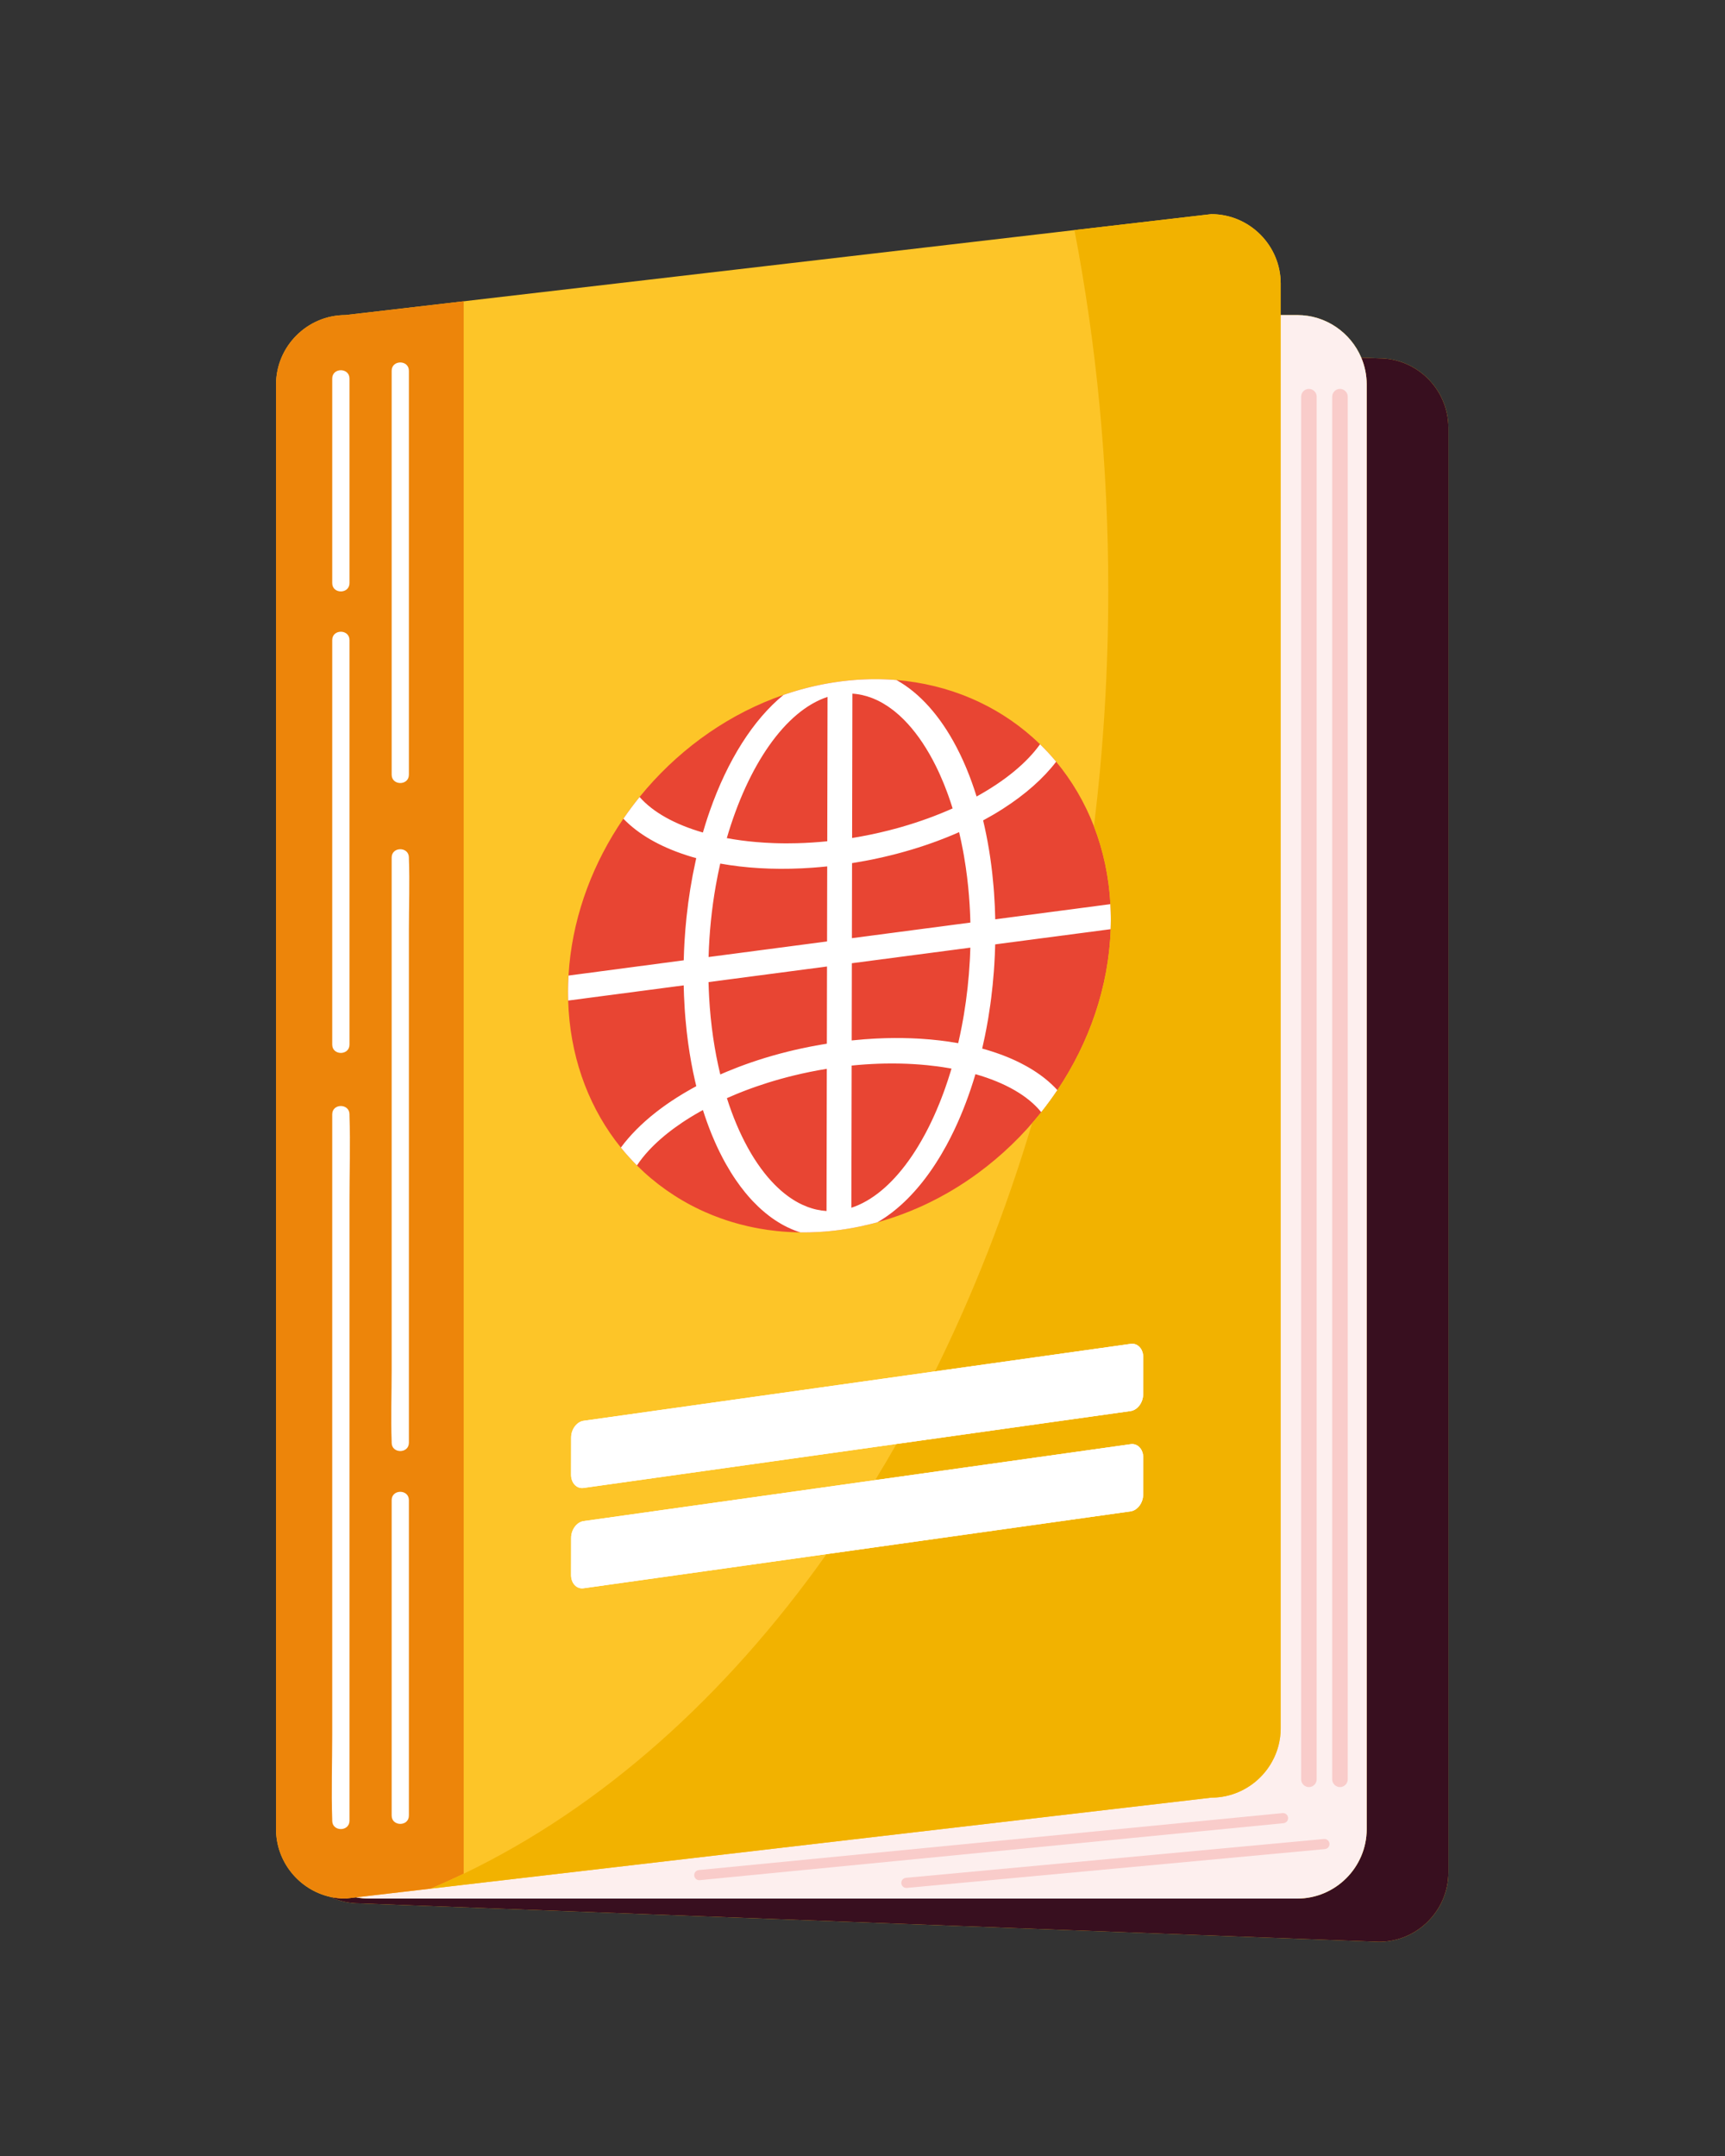
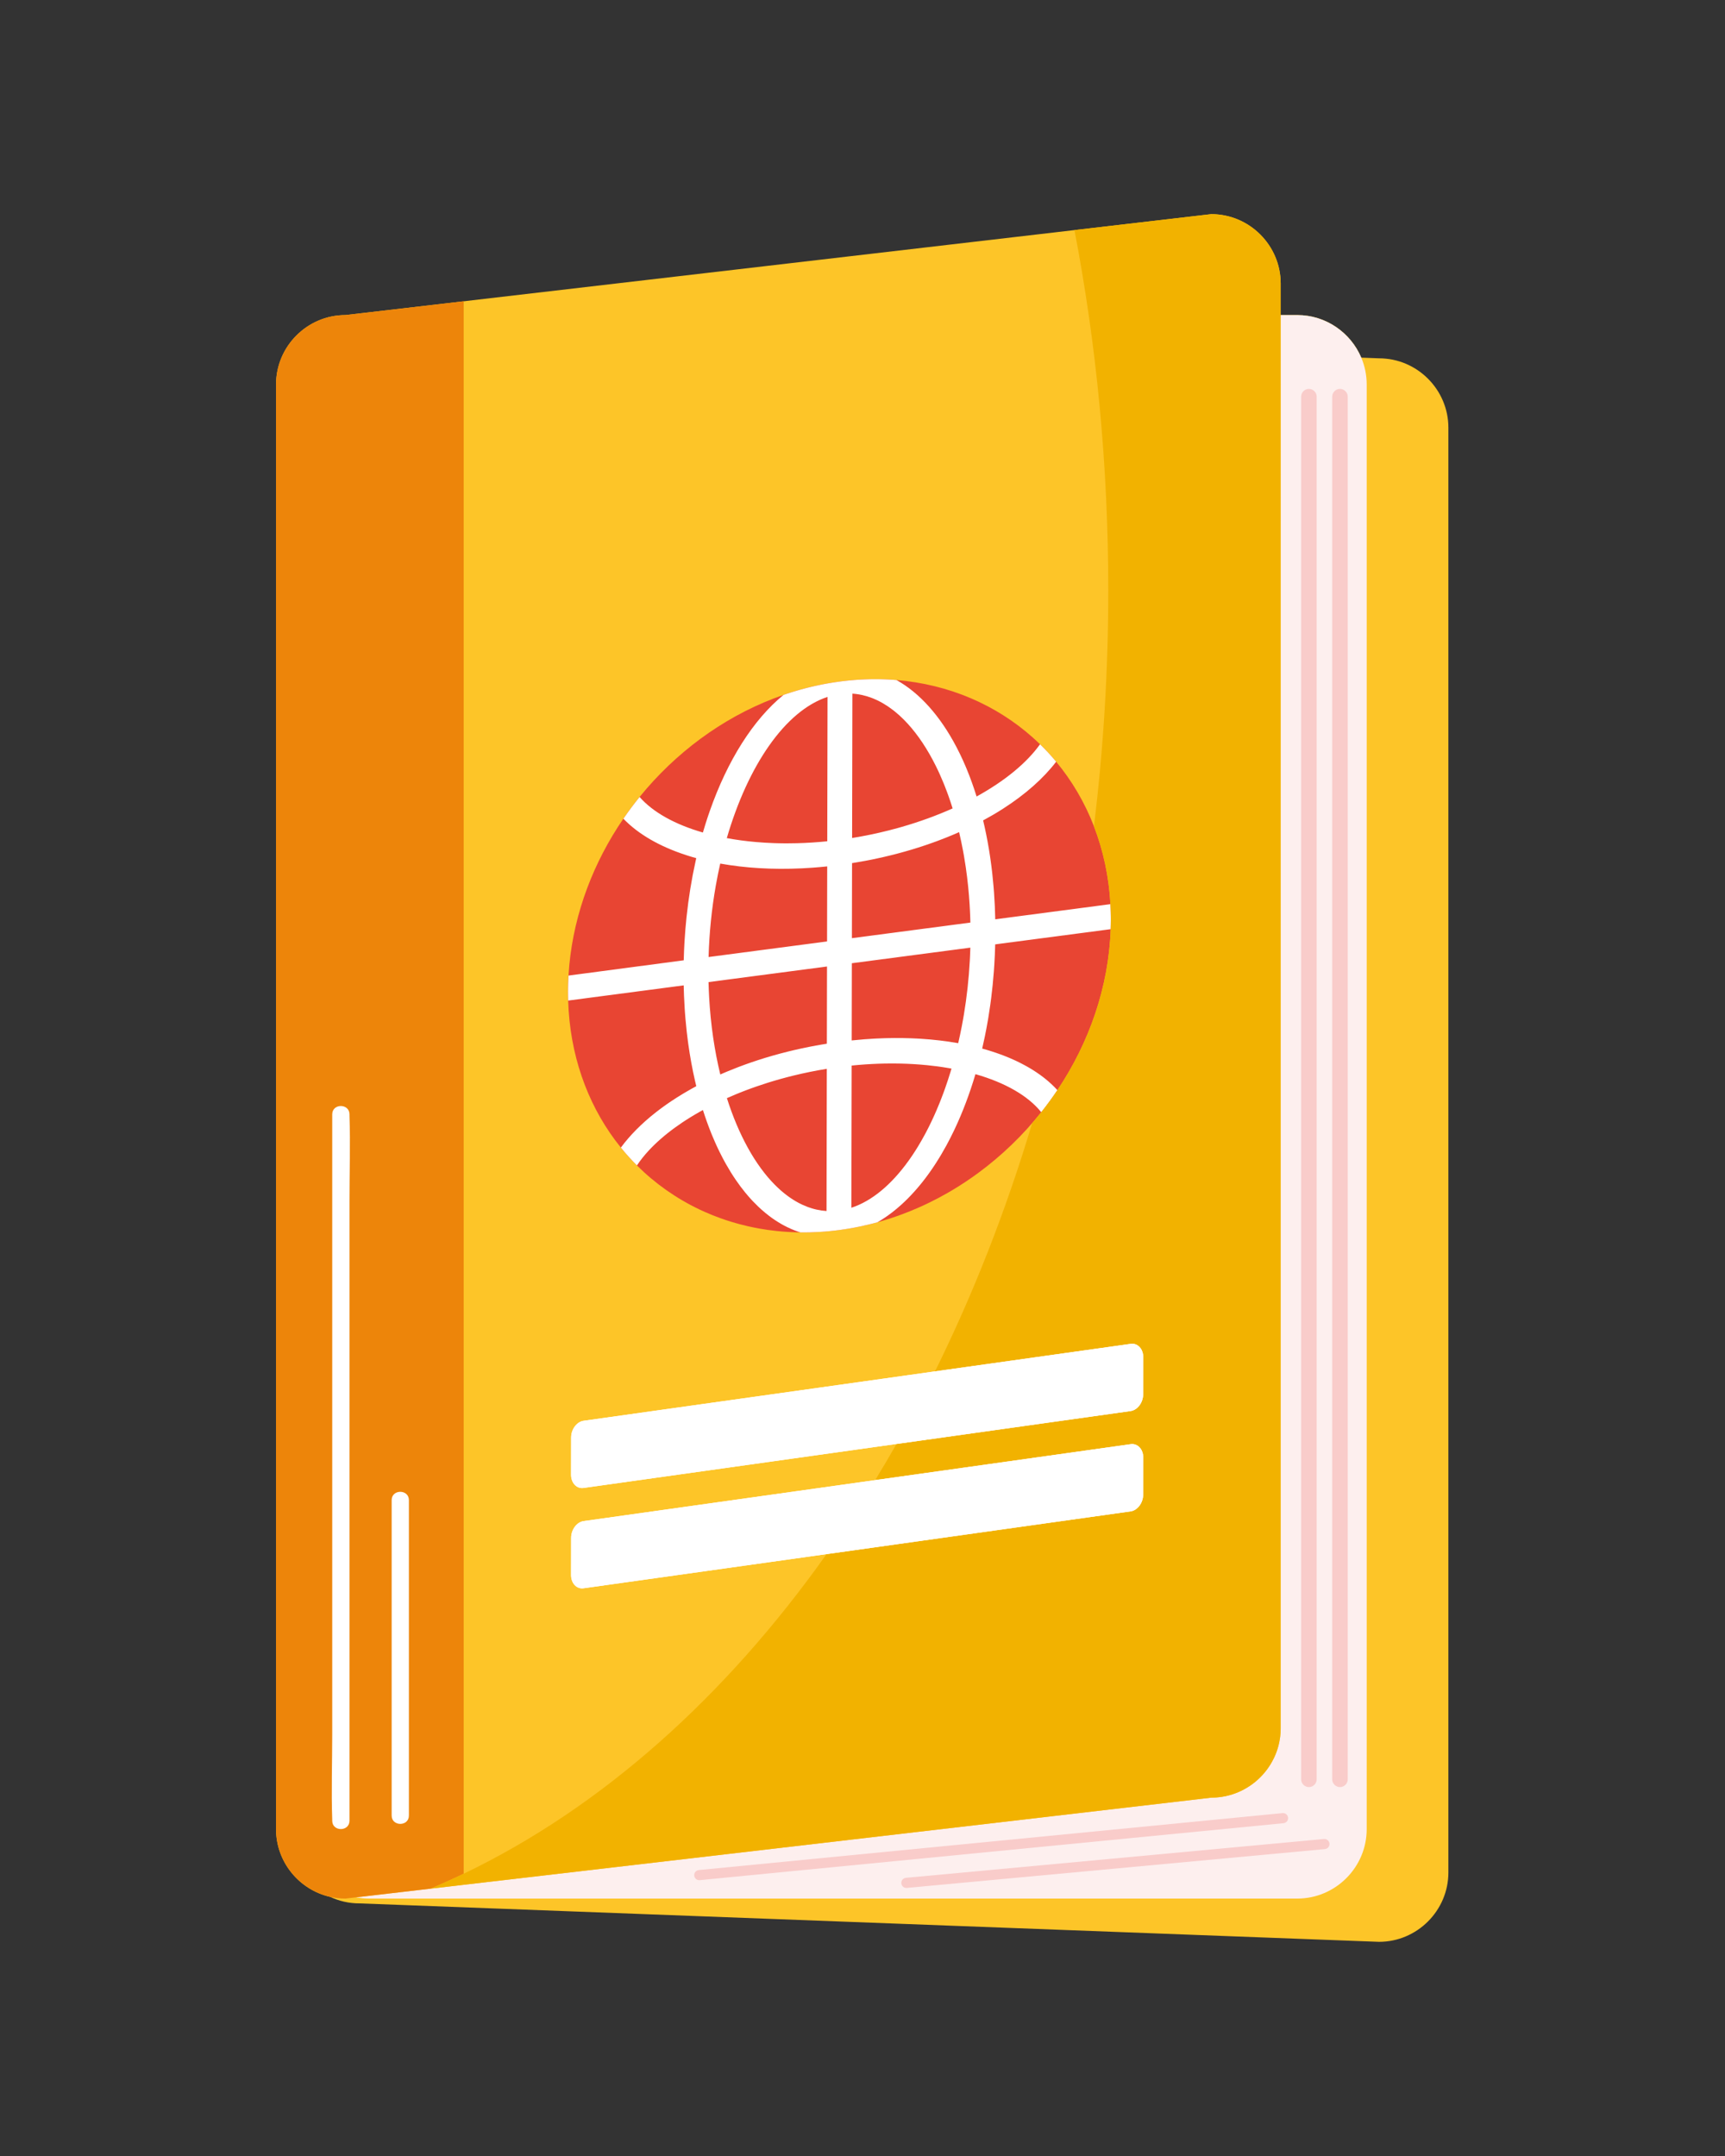
<svg xmlns="http://www.w3.org/2000/svg" id="Capa_2" x="0px" y="0px" viewBox="0 0 1898 2372" style="enable-background:new 0 0 1898 2372;" xml:space="preserve">
  <rect x="0" y="0" width="1898" height="2372" fill="#333333" stroke="none" />
  <path style="fill:#FDC528;" d="M1517.272,394.17l-19.475-0.735c-11.604-27.454-38.846-46.846-70.4-46.846h-18.264v-34.648  c0-42.005-34.368-76.374-76.374-76.374L380.094,346.589c-42.006,0-76.373,34.368-76.373,76.374v1589.222  c0,36.197,25.519,66.721,59.455,74.472c9.812,4.609,20.746,7.189,32.254,7.189l1121.843,42.294  c42.007,0,76.373-34.369,76.373-76.374V470.544C1593.646,428.538,1559.279,394.17,1517.272,394.17z" />
-   <path style="fill:#380F1F;" d="M1517.272,394.171l-19.474-0.734c3.844,9.095,5.973,19.074,5.973,29.527v1589.223  c0,42.005-34.368,76.374-76.374,76.374H406.004c-4.885,0-9.666-0.465-14.302-1.353l-11.608,1.353c-5.808,0-11.47-0.658-16.916-1.902  c9.811,4.609,20.746,7.189,32.253,7.189l1121.843,42.294c42.005,0,76.373-34.368,76.373-76.374V470.544  C1593.646,428.539,1559.278,394.171,1517.272,394.171z" />
  <path style="fill:#FDEFEE;" d="M1332.76,1977.538l-941.058,109.669c4.636,0.887,9.417,1.353,14.302,1.353h1021.393  c42.007,0,76.374-34.369,76.374-76.374V422.963c0-10.452-2.129-20.432-5.973-29.527c-11.605-27.454-38.848-46.847-70.402-46.847  h-18.264v1554.574C1409.133,1943.17,1374.766,1977.538,1332.76,1977.538z" />
  <path style="fill:#E84533;" d="M625.042,1096.105c0.024,1.512,0.058,3.02,0.105,4.575l0.013-0.001l-0.013,0.032  c1.801,59.109,20.577,111.66,51.614,153.485c2.06,2.775,4.173,5.502,6.359,8.205l0.002,0.003c1.371,1.695,2.764,3.37,4.281,5.148  c1.406,1.645,2.83,3.27,4.341,4.947c1.458,1.618,2.937,3.216,4.47,4.829c1.51,1.589,3.04,3.156,4.591,4.703l0,0  c19.962,19.914,43.237,36.332,69.187,48.639c1.818,0.861,3.648,1.701,5.553,2.548c5.589,2.483,11.29,4.773,17.177,6.893  c1.891,0.68,3.795,1.339,5.977,2.067c1.903,0.632,3.816,1.243,5.917,1.887c5.89,1.801,11.879,3.402,18.227,4.859  c1.957,0.447,3.925,0.872,6.306,1.359c1.979,0.402,3.967,0.783,6.21,1.185c6.177,1.102,12.443,1.995,19.14,2.713  c2.043,0.217,4.094,0.409,6.566,0.614c2.077,0.17,4.161,0.318,6.454,0.453c4.34,0.253,8.711,0.408,13.114,0.461  c1.717,0.021,3.438,0.026,5.312,0.014c1.608-0.01,3.22-0.035,5.344-0.084c3.309-0.081,6.634-0.221,10.829-0.469  c1.442-0.089,2.887-0.188,5.031-0.35c1.618-0.127,3.24-0.268,5.823-0.518c1.309-0.128,2.619-0.266,5.25-0.56  c1.604-0.186,3.209-0.379,4.82-0.591c1.61-0.212,3.217-0.441,6.137-0.876c1.316-0.2,2.629-0.408,4.888-0.78  c1.629-0.274,3.253-0.56,5.547-0.986c1.458-0.273,2.916-0.555,5.196-1.016c3.34-0.682,6.664-1.417,10.523-2.338  c1.599-0.384,3.194-0.779,4.973-1.234c1.722-0.443,3.44-0.9,5.154-1.372c4.422-1.216,8.813-2.527,13.298-3.969  c2.104-0.678,4.2-1.378,6.697-2.238c2.072-0.717,4.138-1.455,6.466-2.314c6.384-2.361,12.69-4.917,19.068-7.732  c2.03-0.897,4.05-1.815,6.357-2.89c2.014-0.94,4.018-1.9,6.157-2.951c6.139-3.019,12.185-6.222,18.195-9.638  c1.958-1.113,3.906-2.247,6.015-3.501c9.829-5.853,19.373-12.19,28.623-18.994c25.904-19.056,49.276-41.623,69.34-66.817  c6.255-7.855,12.183-15.956,17.771-24.295l-0.061-0.067l0.062,0.067c35.001-52.225,56.473-113.437,58.647-177.063l-0.001-0.001  h0.001c0.052-1.558,0.093-3.115,0.124-4.673l0.011-0.515c0.028-1.604,0.047-3.208,0.05-4.818c0.003-1.417-0.006-2.83-0.022-4.238  l-0.015-0.865c-0.018-1.169-0.038-2.337-0.069-3.5l-0.02-0.627c-0.035-1.274-0.078-2.546-0.13-3.814l-0.012-0.293  c-0.058-1.396-0.125-2.791-0.203-4.181c-3.386-61.141-25.083-114.951-59.701-156.646l-0.073-0.038l0.05,0.01  c-1.379-1.659-2.778-3.299-4.279-5.013c-1.412-1.611-2.845-3.203-4.392-4.878c-1.451-1.57-2.922-3.121-4.508-4.75  c-1.499-1.538-3.018-3.057-4.573-4.572l-0.644,0.928l0.612-0.959c-2.547-2.479-5.146-4.902-7.892-7.354  c-40.154-35.813-91.946-58.479-150.042-63.273l0.003,0.005l-0.012-0.006c-1.243-0.102-2.489-0.196-3.781-0.285  c-1.214-0.084-2.429-0.158-3.867-0.238c-1.168-0.064-2.338-0.121-3.84-0.184c-1.134-0.047-2.27-0.086-3.858-0.132  c-1.11-0.031-2.221-0.053-3.829-0.08c-1.092-0.015-2.187-0.023-3.872-0.029c-1.057,0-2.117,0.006-3.875,0.024  c-1.027,0.013-2.055,0.034-3.889,0.075c-0.972,0.026-1.947,0.059-3.92,0.129c-0.931,0.037-1.866,0.081-3.885,0.18  c-0.905,0.047-1.813,0.103-3.912,0.232c-0.861,0.057-1.723,0.122-3.915,0.284c-0.833,0.066-1.668,0.141-3.918,0.336  c-0.866,0.079-1.734,0.168-3.896,0.385c-0.909,0.095-1.821,0.2-3.94,0.441c-1.306,0.155-2.614,0.318-3.936,0.492  c-1.306,0.172-2.608,0.353-5.142,0.726c-0.903,0.134-1.807,0.268-4.028,0.626c-0.86,0.14-1.719,0.278-4.016,0.678  c-0.826,0.145-1.653,0.289-3.836,0.698c-0.852,0.161-1.704,0.321-3.788,0.737c-0.894,0.18-1.786,0.36-3.81,0.791  c-0.918,0.197-1.836,0.394-3.797,0.837c-0.96,0.218-1.919,0.438-3.728,0.87c-1.014,0.243-2.027,0.489-3.781,0.931  c-1.045,0.264-2.088,0.531-3.777,0.978c-1.076,0.286-2.15,0.577-3.776,1.029c-1.094,0.305-2.187,0.616-3.78,1.079  c-1.121,0.327-2.241,0.66-3.741,1.117c-1.151,0.351-2.299,0.708-3.744,1.168c-1.193,0.38-2.383,0.766-3.688,1.199  c-1.224,0.406-2.446,0.819-3.714,1.257l-0.027,0.01c-58.113,20.072-110.033,56.388-150.429,102.885  c-2.666,3.071-5.282,6.186-7.871,9.375l0.083,0.094l-0.109-0.061c-1.541,1.9-3.063,3.814-4.665,5.87  c-1.489,1.911-2.955,3.837-4.55,5.972c-1.442,1.933-2.865,3.881-4.404,6.031c-1.406,1.967-2.793,3.948-4.215,6.024l-0.064,0.093  c-32.581,47.609-53.869,102.889-59.399,160.761c-0.365,3.828-0.661,7.666-0.892,11.586l-0.007,0.118  c-0.077,1.328-0.145,2.657-0.206,3.985l-0.024,0.532c-0.053,1.215-0.098,2.432-0.137,3.649l-0.026,0.772  c-0.035,1.151-0.06,2.304-0.082,3.457l-0.018,0.892c-0.023,1.414-0.037,2.829-0.04,4.246c-0.003,1.596,0.008,3.184,0.032,4.768  L625.042,1096.105z" />
  <path style="fill:#FFFFFF;" d="M1222.258,1007.904l-0.015-0.865c-0.017-1.169-0.039-2.337-0.069-3.5l-0.018-0.627  c-0.036-1.274-0.079-2.546-0.131-3.814l-0.012-0.293c-0.058-1.397-0.125-2.791-0.202-4.181h-0.001v0.001l-126.749,16.675  c-0.205-9.807-0.651-19.453-1.326-28.919c-0.17-2.367-0.352-4.722-0.549-7.066c-0.395-4.688-0.847-9.33-1.355-13.924  c-0.254-2.297-0.521-4.582-0.802-6.854c-0.141-1.137-0.286-2.27-0.433-3.4c-0.294-2.261-0.603-4.509-0.926-6.744  c-0.161-1.117-0.325-2.232-0.494-3.343c-0.336-2.223-0.685-4.432-1.048-6.629c-1.812-10.982-3.957-21.636-6.414-31.927l0.001-0.001  c3.525-1.898,6.98-3.835,10.362-5.809l1.272-0.745c1.122-0.662,2.234-1.326,3.34-1.995l1.181-0.718  c0.617-0.377,1.231-0.756,1.844-1.135c0.686-0.425,1.369-0.851,2.049-1.28c0.784-0.495,1.563-0.992,2.339-1.49  c24.03-15.46,43.766-32.854,57.985-51.371c-1.379-1.66-2.778-3.299-4.279-5.013c-1.413-1.611-2.845-3.204-4.391-4.878  c-1.452-1.57-2.923-3.121-4.509-4.749c-1.499-1.538-3.017-3.057-4.573-4.572c-14.771,20.727-39.1,40.551-69.812,57.47v-0.001  c-3.278-10.558-6.912-20.648-10.874-30.226c-0.469-1.132-0.944-2.255-1.421-3.372c-1.726-4.04-3.51-7.989-5.353-11.837  c-0.288-0.601-0.577-1.2-0.868-1.796c-1.163-2.386-2.349-4.734-3.556-7.043c-17.807-34.048-40.363-59.558-66.09-73.854  c-1.243-0.103-2.489-0.196-3.782-0.285c-1.212-0.084-2.428-0.158-3.865-0.238c-1.167-0.064-2.338-0.121-3.84-0.184  c-1.134-0.047-2.27-0.086-3.858-0.133c-1.11-0.031-2.221-0.053-3.829-0.079c-1.092-0.015-2.187-0.024-3.871-0.029  c-1.058-0.001-2.117,0.006-3.874,0.024c-1.027,0.013-2.056,0.033-3.889,0.075c-0.972,0.025-1.948,0.059-3.922,0.129  c-0.93,0.037-1.864,0.081-3.884,0.18c-0.905,0.047-1.813,0.103-3.912,0.232c-0.861,0.057-1.723,0.122-3.915,0.284  c-0.833,0.066-1.669,0.14-3.918,0.336c-0.867,0.08-1.735,0.168-3.897,0.385c-0.909,0.095-1.82,0.2-3.94,0.441  c-1.306,0.155-2.613,0.318-3.936,0.492c-1.306,0.172-2.608,0.353-5.142,0.726c-0.903,0.134-1.807,0.268-4.028,0.626  c-0.86,0.14-1.718,0.278-4.016,0.678c-0.826,0.145-1.653,0.289-3.836,0.698c-0.852,0.161-1.705,0.321-3.788,0.737  c-0.894,0.18-1.786,0.36-3.81,0.791c-0.919,0.196-1.836,0.394-3.797,0.837c-0.959,0.218-1.919,0.438-3.728,0.87  c-1.014,0.243-2.027,0.489-3.782,0.93c-1.044,0.264-2.086,0.532-3.776,0.979c-1.075,0.286-2.15,0.577-3.776,1.028  c-1.094,0.305-2.187,0.616-3.78,1.08c-1.121,0.327-2.241,0.66-3.741,1.117c-1.15,0.352-2.299,0.709-3.744,1.169  c-1.193,0.38-2.383,0.766-3.688,1.199c-1.224,0.407-2.446,0.819-3.714,1.257c-33.445,27.328-61.638,72.12-81.103,127.634  c-0.628,1.791-1.246,3.593-1.856,5.406c-0.336,1-0.67,2.004-1.001,3.011c-0.661,2.014-1.311,4.04-1.95,6.08  c-0.958,3.059-1.891,6.148-2.797,9.264l0,0c-30.659-8.845-54.924-22.275-69.646-39.093c-1.542,1.899-3.063,3.814-4.665,5.87  c-1.488,1.911-2.955,3.837-4.55,5.971c-1.441,1.933-2.865,3.882-4.403,6.031c-1.406,1.966-2.794,3.948-4.216,6.024  c16.35,17.024,40.033,30.651,69.193,40.099c1.023,0.331,2.053,0.658,3.09,0.979c1.037,0.321,2.08,0.637,3.13,0.948  c1.575,0.466,3.164,0.921,4.769,1.364c-0.25,1.094-0.497,2.192-0.741,3.292c-4.386,19.799-7.758,40.493-10,61.852  c-0.871,8.307-1.572,16.714-2.096,25.207c-0.075,1.214-0.146,2.429-0.214,3.646c-0.135,2.434-0.256,4.875-0.361,7.322  c-0.159,3.671-0.284,7.357-0.376,11.057l0,0l-0.368,0.049l-126.387,16.744c-0.077,1.328-0.145,2.657-0.206,3.985l-0.024,0.531  c-0.053,1.216-0.098,2.432-0.137,3.65l-0.026,0.771c-0.035,1.152-0.06,2.305-0.081,3.458l-0.018,0.892  c-0.022,1.414-0.037,2.829-0.04,4.246c-0.003,1.596,0.009,3.184,0.032,4.767l0.01,0.62c0.024,1.512,0.057,3.02,0.105,4.575  l127.088-16.719l0,0c0.079,3.757,0.193,7.491,0.341,11.199c0.199,4.945,0.459,9.845,0.779,14.699  c0.08,1.213,0.163,2.424,0.251,3.632c0.175,2.415,0.366,4.818,0.57,7.21c0.41,4.782,0.879,9.518,1.406,14.201  c0.396,3.514,0.823,6.998,1.284,10.454c0.152,1.152,0.31,2.3,0.47,3.446c0.963,6.871,2.052,13.625,3.265,20.252  c0.607,3.313,1.243,6.596,1.911,9.845c0.668,3.25,1.365,6.468,2.091,9.651c0.485,2.123,0.983,4.23,1.493,6.323  c-1.678,0.9-3.341,1.809-4.989,2.727c-2.541,1.416-5.042,2.853-7.506,4.308c-0.516,0.305-1.03,0.61-1.542,0.917  c-4.759,2.847-9.367,5.767-13.819,8.756c-0.534,0.359-1.067,0.719-1.597,1.079c-0.936,0.638-1.866,1.278-2.788,1.922l-1.19,0.835  c-0.892,0.63-1.779,1.262-2.657,1.897c-1.287,0.93-2.559,1.865-3.816,2.806c-1.095,0.82-2.178,1.646-3.25,2.474  c-0.536,0.415-1.068,0.831-1.599,1.247c-15.369,12.082-28.266,25.044-38.219,38.565c1.37,1.695,2.763,3.37,4.28,5.148  c1.406,1.645,2.83,3.27,4.341,4.947c1.459,1.618,2.936,3.216,4.47,4.829c1.51,1.589,3.041,3.156,4.592,4.703v0  c3.648-5.501,7.974-10.945,12.922-16.297l0.935-1.002l1.422-1.49l1.468-1.503c0.494-0.498,0.996-0.995,1.499-1.492l1.487-1.448  l1.067-1.017c0.694-0.656,1.398-1.31,2.11-1.963c0.902-0.826,1.82-1.649,2.75-2.469c1.276-1.123,2.576-2.242,3.905-3.353  l1.368-1.133c0.706-0.581,1.418-1.16,2.138-1.738c1.189-0.952,2.396-1.899,3.622-2.841c0.819-0.628,1.644-1.254,2.479-1.878  c0.834-0.624,1.677-1.245,2.528-1.864c2.553-1.857,5.179-3.692,7.877-5.504l1.355-0.904c0.907-0.601,1.822-1.199,2.744-1.796  c3.229-2.086,6.552-4.139,9.964-6.155c1.95-1.152,3.929-2.293,5.936-3.42c1.003-0.563,2.014-1.125,3.032-1.682v0.001  c2.798,8.833,5.844,17.333,9.126,25.473c0.41,1.017,0.824,2.029,1.242,3.035c1.043,2.516,2.11,4.996,3.199,7.44  c0.435,0.977,0.875,1.949,1.317,2.915c0.443,0.966,0.889,1.926,1.338,2.88c0.674,1.431,1.357,2.849,2.046,4.254  c1.151,2.341,2.322,4.645,3.515,6.91c0.477,0.906,0.958,1.807,1.441,2.701l0.728,1.336c0.487,0.888,0.978,1.769,1.471,2.645  c3.457,6.127,7.074,11.95,10.845,17.449c3.23,4.714,6.573,9.191,10.02,13.42c1.15,1.409,2.31,2.792,3.482,4.146  c0.586,0.677,1.175,1.348,1.767,2.01l0.89,0.99c0.594,0.656,1.191,1.305,1.792,1.947l0.901,0.957c1.81,1.904,3.643,3.743,5.5,5.518  c1.239,1.182,2.487,2.336,3.747,3.46c2.834,2.528,5.72,4.907,8.658,7.132l0.981,0.736c0.655,0.486,1.313,0.965,1.973,1.437  l0.992,0.702c0.662,0.464,1.328,0.919,1.995,1.368c1.001,0.672,2.007,1.326,3.018,1.964c1.349,0.849,2.708,1.667,4.075,2.453  l1.027,0.584c0.685,0.385,1.374,0.762,2.064,1.131c5.177,2.768,10.48,5.084,15.897,6.926c0.722,0.246,1.446,0.483,2.173,0.712  c1.717,0.021,3.438,0.026,5.312,0.015c1.608-0.01,3.221-0.036,5.344-0.084c3.308-0.081,6.634-0.221,10.829-0.47  c1.442-0.088,2.888-0.188,5.031-0.35c1.618-0.127,3.24-0.268,5.822-0.517c1.309-0.128,2.619-0.266,5.25-0.56  c1.604-0.185,3.209-0.379,4.82-0.591c1.61-0.213,3.217-0.441,6.137-0.876c1.316-0.2,2.63-0.408,4.888-0.779  c1.629-0.274,3.253-0.56,5.547-0.987c1.458-0.273,2.916-0.556,5.196-1.016c3.34-0.683,6.664-1.417,10.523-2.338  c1.599-0.384,3.194-0.779,4.973-1.234c1.722-0.443,3.44-0.9,5.154-1.372c2.546-1.47,5.069-3.038,7.565-4.699  c2.497-1.663,4.969-3.419,7.414-5.269c0.699-0.528,1.396-1.065,2.09-1.608c1.388-1.087,2.768-2.204,4.139-3.349  c1.714-1.433,3.414-2.912,5.099-4.436c2.36-2.133,4.69-4.355,6.991-6.663c4.93-4.945,9.724-10.285,14.368-15.994  c0.619-0.761,1.236-1.528,1.85-2.303c0.614-0.774,1.225-1.555,1.833-2.342c0.609-0.787,1.215-1.581,1.817-2.381l0.902-1.205  c0.601-0.806,1.199-1.619,1.793-2.438c0.594-0.819,1.186-1.645,1.775-2.477c0.59-0.832,1.175-1.669,1.759-2.513l0.873-1.271  c0.58-0.851,1.157-1.707,1.733-2.569c0.862-1.294,1.719-2.602,2.567-3.922c1.414-2.202,2.812-4.441,4.188-6.717  c0.552-0.91,1.099-1.827,1.644-2.749c1.811-3.064,3.588-6.193,5.331-9.383l0.553-1.017c2.78-5.132,5.471-10.422,8.067-15.863  c0.244-0.51,0.487-1.023,0.729-1.536c8.717-18.486,16.352-38.672,22.728-60.213c32.51,9.283,57.891,23.697,72.406,41.872  c6.255-7.855,12.183-15.955,17.771-24.295c-4.095-4.508-8.694-8.788-13.762-12.827c-0.565-0.451-1.137-0.898-1.714-1.343  c-1.154-0.889-2.332-1.766-3.532-2.631c-2.4-1.729-4.892-3.409-7.472-5.039c-1.29-0.815-2.603-1.618-3.937-2.407  c-1.333-0.789-2.69-1.567-4.066-2.331c-2.066-1.146-4.18-2.263-6.34-3.351c-1.441-0.725-2.902-1.437-4.384-2.136l-1.258-0.587  l-1.298-0.596c-1.001-0.454-2.01-0.903-3.028-1.345l-1.251-0.538c-0.562-0.24-1.127-0.477-1.694-0.714  c-1.377-0.573-2.77-1.136-4.177-1.688c-0.615-0.241-1.232-0.48-1.852-0.717c-0.885-0.338-1.777-0.672-2.673-1.002  c-1.687-0.62-3.395-1.225-5.122-1.816c-1.229-0.42-2.468-0.834-3.719-1.239c-1.437-0.466-2.89-0.92-4.354-1.366  c-0.71-0.216-1.421-0.429-2.137-0.641c-1.644-0.485-3.304-0.957-4.98-1.415c1.039-4.456,2.026-8.959,2.959-13.507  c1.168-5.684,2.252-11.438,3.251-17.255c0.2-1.164,0.396-2.329,0.59-3.498c0.771-4.674,1.488-9.389,2.148-14.141  c0.331-2.377,0.647-4.762,0.948-7.156c0.604-4.79,1.15-9.616,1.638-14.476c0.488-4.86,0.917-9.754,1.287-14.679  c0.185-2.463,0.355-4.933,0.509-7.411c0.464-7.434,0.792-14.935,0.98-22.495v0l90.666-11.927l36.423-4.791  c0.053-1.559,0.093-3.116,0.124-4.674l0.011-0.515c0.029-1.604,0.047-3.208,0.051-4.817  C1222.283,1010.725,1222.274,1009.313,1222.258,1007.904z M909.418,1332.207c-3.602-0.229-7.169-0.738-10.696-1.514  c-0.705-0.155-1.409-0.321-2.111-0.498l-1.052-0.273c-0.701-0.188-1.399-0.385-2.097-0.594c-1.393-0.417-2.781-0.876-4.161-1.376  l-0.905-0.335c-1.807-0.681-3.602-1.433-5.383-2.254l-0.889-0.416c-0.677-0.322-1.352-0.654-2.025-0.996  c-0.673-0.342-1.344-0.693-2.013-1.055c-1.003-0.543-2.002-1.108-2.996-1.695c-0.663-0.391-1.323-0.793-1.981-1.203  c-0.987-0.616-1.97-1.254-2.947-1.914c-0.652-0.44-1.301-0.889-1.948-1.348c-0.648-0.458-1.292-0.927-1.935-1.405  c-0.964-0.717-1.923-1.455-2.876-2.213c-1.125-0.895-2.242-1.82-3.35-2.772l-1.256-1.092c-4.673-4.125-9.206-8.761-13.58-13.872  c-0.491-0.574-0.98-1.156-1.468-1.743c-1-1.203-1.992-2.429-2.975-3.681c-2.47-3.149-4.884-6.454-7.24-9.908  c-0.996-1.461-1.982-2.948-2.957-4.462c-0.338-0.526-0.675-1.054-1.011-1.586l-0.586-0.933l-0.787-1.27  c-0.324-0.526-0.646-1.056-0.967-1.589l-0.751-1.255l-0.629-1.065l-0.79-1.357c-0.525-0.909-1.046-1.824-1.564-2.749l-0.774-1.392  c-8.806-15.969-16.529-34.239-22.919-54.353l0-0.001h0l0,0c3.467-1.544,6.993-3.049,10.57-4.52c1.249-0.513,2.503-1.021,3.764-1.524  c1.103-0.441,2.212-0.878,3.326-1.311c0.795-0.31,1.592-0.616,2.391-0.922c1.062-0.407,2.128-0.809,3.2-1.209  c1.373-0.511,2.753-1.018,4.139-1.518c1.868-0.675,3.749-1.34,5.643-1.994c3.873-1.338,7.794-2.634,11.762-3.882  c1.323-0.416,2.651-0.827,3.983-1.233c1.146-0.348,2.294-0.693,3.446-1.033c2.305-0.681,4.624-1.347,6.956-1.996  c2.333-0.649,4.679-1.282,7.038-1.899c2.359-0.616,4.732-1.216,7.116-1.799c11.922-2.914,24.149-5.405,36.6-7.417L909.418,1332.207z   M909.952,1063.213l-0.084,42.464l-0.084,42.465c-2.005,0.318-4.003,0.646-5.994,0.986c-1.991,0.34-3.976,0.69-5.954,1.051  c-2.637,0.481-5.26,0.982-7.873,1.501c-2.612,0.519-5.21,1.056-7.795,1.612c-2.586,0.556-5.157,1.13-7.715,1.722  c-2.558,0.592-5.102,1.202-7.631,1.83c-11.382,2.824-22.472,6.003-33.222,9.505c-4.777,1.557-9.487,3.177-14.127,4.858  c-2.002,0.726-3.988,1.465-5.963,2.213c-0.632,0.239-1.262,0.48-1.891,0.721c-3.766,1.446-7.48,2.933-11.142,4.458  c-1.338,0.558-2.67,1.119-3.995,1.686c-1.325,0.567-2.643,1.14-3.952,1.718c0.272,1.122,0.549,2.239,0.829,3.352  c-0.281-1.113-0.557-2.23-0.829-3.351v0v-0.001c-6.34-26.104-10.574-54.62-12.263-84.744c-0.312-5.578-0.538-11.212-0.673-16.896v0  L909.952,1063.213L909.952,1063.213z M910.17,953.099l-0.163,82.545l0,0l-130.36,17.15c0.737-26.828,3.455-53.081,7.859-78.153  c1.469-8.357,3.125-16.583,4.957-24.655c27.172,4.898,57.497,6.788,89.959,5.236c3.895-0.186,7.821-0.422,11.777-0.708  C899.471,954.131,904.797,953.66,910.17,953.099L910.17,953.099z M910.225,925.455c-11.28,1.145-22.376,1.849-33.225,2.136  c-3.617,0.095-7.206,0.145-10.765,0.148c-1.186,0.001-2.37-0.003-3.549-0.012c-1.77-0.013-3.532-0.038-5.286-0.074  c-1.754-0.036-3.5-0.083-5.238-0.141c-6.952-0.233-13.772-0.643-20.444-1.224c-11.118-0.969-21.82-2.412-32.019-4.298l0,0  c23.264-79.851,64.264-140.129,110.842-155.341L910.225,925.455z M937.877,763.054L937.877,763.054  c0.727,0.046,1.453,0.104,2.177,0.173c0.725,0.069,1.448,0.149,2.169,0.241c2.164,0.274,4.315,0.65,6.45,1.123  c3.56,0.79,7.079,1.853,10.551,3.179c0.694,0.265,1.387,0.541,2.078,0.827c1.035,0.429,2.067,0.882,3.095,1.358  c1.369,0.635,2.732,1.31,4.085,2.026c1.016,0.537,2.025,1.097,3.031,1.679c3.688,2.136,7.31,4.574,10.861,7.3  c0.645,0.496,1.288,1.001,1.929,1.516c1.602,1.287,3.188,2.633,4.758,4.037l0.94,0.849c11.887,10.842,22.842,25.004,32.551,41.902  l0.764,1.339c2.03,3.588,4.004,7.296,5.92,11.119l0.715,1.439c0.713,1.445,1.418,2.905,2.114,4.382l0.693,1.481  c0.46,0.991,0.917,1.99,1.369,2.994c1.358,3.015,2.682,6.093,3.971,9.23c0.429,1.046,0.854,2.098,1.276,3.158  c1.052,2.647,2.081,5.336,3.084,8.064c0.401,1.091,0.798,2.188,1.191,3.292c1.571,4.415,3.076,8.931,4.51,13.541  c-17.361,7.772-36.168,14.644-56,20.352c-1.167,0.336-2.337,0.668-3.511,0.995c-3.521,0.983-7.073,1.929-10.653,2.836  c-13.129,3.329-26.645,6.143-40.433,8.372L937.877,763.054z M1046.927,1175.53c-0.366,1.23-0.735,2.455-1.108,3.676  c-0.934,3.052-1.894,6.073-2.88,9.062c-0.984,2.99-1.996,5.947-3.031,8.872c-0.415,1.17-0.833,2.334-1.255,3.493  c-0.211,0.58-0.423,1.158-0.636,1.735c-0.852,2.308-1.72,4.593-2.603,6.856c-0.663,1.697-1.333,3.381-2.011,5.052  c-0.905,2.229-1.825,4.434-2.759,6.615c-0.702,1.636-1.411,3.259-2.128,4.868c-0.478,1.073-0.96,2.139-1.446,3.199  c-0.485,1.06-0.973,2.115-1.466,3.162c-0.492,1.048-0.988,2.089-1.487,3.124c-0.499,1.035-1.001,2.063-1.507,3.086  c-0.506,1.022-1.015,2.038-1.529,3.047c-0.512,1.009-1.028,2.012-1.547,3.007l-0.781,1.489c-0.523,0.989-1.049,1.971-1.578,2.946  c-2.381,4.39-4.828,8.641-7.335,12.745c-0.557,0.913-1.118,1.817-1.682,2.715c-0.844,1.346-1.696,2.676-2.555,3.989  c-0.572,0.875-1.147,1.743-1.725,2.603c-0.867,1.29-1.74,2.564-2.619,3.82c-0.587,0.837-1.176,1.667-1.768,2.488  c-18.647,25.883-40.03,44.009-62.736,51.429l0.311-156.422c4.979-0.505,9.922-0.924,14.825-1.26  c2.452-0.168,4.892-0.315,7.323-0.441c4.859-0.253,9.675-0.422,14.442-0.51c5.958-0.111,11.838-0.095,17.632,0.043  c4.635,0.111,9.213,0.3,13.73,0.565c2.541,0.149,5.062,0.323,7.564,0.52c2.501,0.197,4.982,0.419,7.441,0.664  c3.688,0.367,7.329,0.787,10.919,1.258c1.197,0.157,2.387,0.32,3.573,0.489c1.053,0.151,2.102,0.305,3.147,0.464  c2.088,0.318,4.157,0.653,6.207,1.007C1044.891,1175.163,1045.911,1175.344,1046.927,1175.53L1046.927,1175.53z M1067.648,1042.467  c-0.031,1.144-0.066,2.288-0.105,3.43c-0.077,2.285-0.17,4.564-0.275,6.84c-0.063,1.351-0.13,2.701-0.204,4.049  c-1.092,20.214-3.295,40.03-6.485,59.187c-0.358,2.151-0.728,4.294-1.111,6.427c-0.383,2.134-0.778,4.259-1.184,6.375  c-1.222,6.348-2.55,12.615-3.983,18.789l-0.964-0.167c-3.842-0.674-7.745-1.289-11.708-1.842c-2.555-0.356-5.134-0.688-7.737-0.994  c-6.72-0.789-13.597-1.408-20.622-1.85c-1.253-0.079-2.51-0.151-3.772-0.219c-2.345-0.125-4.705-0.232-7.081-0.318  c-6.091-0.221-12.282-0.312-18.566-0.271c-2.513,0.017-5.043,0.055-7.585,0.114c-1.272,0.03-2.546,0.065-3.825,0.105  c-2.556,0.081-5.127,0.184-7.711,0.308c-1.131,0.054-2.264,0.113-3.4,0.176c-3.407,0.188-6.837,0.414-10.289,0.678  c-4.602,0.353-9.243,0.773-13.92,1.262l0,0l0.168-84.929l130.359-17.15V1042.467z M937.343,1032.047l0.164-82.545  c4.874-0.773,9.707-1.61,14.499-2.511c1.597-0.3,3.191-0.607,4.779-0.921c21.227-4.194,41.604-9.615,60.854-16.079  c1.19-0.399,2.377-0.804,3.56-1.211c2.052-0.708,4.089-1.43,6.114-2.161c1.475-0.533,2.946-1.069,4.406-1.614  c3.008-1.122,5.98-2.272,8.924-3.444c4.973-1.981,9.859-4.031,14.645-6.151h0.001c1.576,6.645,3.016,13.443,4.313,20.382  c0.37,1.982,0.73,3.977,1.077,5.981c0.695,4.01,1.342,8.065,1.939,12.161c1.047,7.169,1.945,14.467,2.687,21.881  c0.635,6.355,1.156,12.795,1.557,19.311c0.134,2.173,0.254,4.353,0.361,6.542c0.107,2.189,0.201,4.387,0.281,6.591  c0.08,2.205,0.146,4.418,0.198,6.638L937.343,1032.047z" />
  <path style="fill:#ED850A;" d="M385.67,2087.909l6.031-0.703l20.313-2.367l61.792-7.201c12.229-5.16,24.363-10.637,36.401-16.416  V331.426l-130.114,15.163c-42.006,0-76.373,34.368-76.373,76.374v1589.223c0,21.327,8.859,40.684,23.08,54.576l0.688,0.664  l1.295,1.206l0.105,0.095c0.844,0.765,1.705,1.512,2.582,2.24l0.246,0.204l1.153,0.929l0.307,0.242  c2.063,1.615,4.21,3.126,6.434,4.526l0.475,0.296c4.691,2.906,9.718,5.32,15.004,7.167l1.169,0.397  c2.262,0.749,4.571,1.394,6.919,1.931c5.446,1.243,11.108,1.902,16.917,1.902L385.67,2087.909z" />
  <path style="fill:#FFFFFF;" d="M384.514,2002.933v-681.675c0-31.292,1.113-62.813,0-94.091v-1.313c0-12.203-18.964-12.223-18.964,0  v681.675c0,31.292-1.113,62.813,0,94.091v1.313C365.55,2015.136,384.514,2015.157,384.514,2002.933z" />
  <path style="fill:#FFFFFF;" d="M430.942,1650.249v346.988c0,12.203,18.965,12.223,18.965,0v-346.988  C449.907,1638.046,430.942,1638.026,430.942,1650.249z" />
-   <path style="fill:#FFFFFF;" d="M430.942,1587.083c0,12.203,18.965,12.224,18.965,0v-564.394c0-25.989,1.003-52.202,0-78.177v-1.143  c0-12.203-18.965-12.223-18.965,0v564.394c0,25.989-1.004,52.202,0,78.177V1587.083z" />
-   <path style="fill:#FFFFFF;" d="M449.907,852.223V407.89c0-12.203-18.965-12.224-18.965,0v444.333  C430.942,864.427,449.907,864.447,449.907,852.223z" />
-   <path style="fill:#FFFFFF;" d="M384.514,1149.129V704.112c0-12.203-18.964-12.224-18.964,0v445.017  C365.55,1161.332,384.514,1161.352,384.514,1149.129z" />
-   <path style="fill:#FFFFFF;" d="M384.514,641.45V416.435c0-12.203-18.964-12.224-18.964,0V641.45  C365.55,653.653,384.514,653.673,384.514,641.45z" />
  <path style="fill:#F2B200;" d="M1409.034,308.027c-0.033-0.648-0.074-1.295-0.124-1.939c-0.074-0.966-0.166-1.928-0.277-2.884  c-0.074-0.637-0.155-1.273-0.244-1.905c-0.178-1.266-0.389-2.522-0.629-3.767c-0.12-0.622-0.248-1.242-0.383-1.86  c-0.271-1.234-0.571-2.458-0.901-3.67c-0.247-0.909-0.511-1.811-0.792-2.706l-0.285-0.893c-0.678-2.078-1.444-4.118-2.292-6.115  l-0.369-0.853c-0.374-0.85-0.762-1.693-1.166-2.527c-0.538-1.112-1.102-2.21-1.691-3.292c-0.296-0.541-0.596-1.078-0.904-1.611  l-0.466-0.797c-0.47-0.793-0.954-1.578-1.453-2.353c-0.331-0.516-0.67-1.029-1.013-1.537  c-13.761-20.324-37.032-33.749-63.285-33.749l-150.559,17.546l0,0c24.267,126.143,37.23,258.988,37.23,396.169  c0,88.585-5.408,175.362-15.773,259.694c10.182,26.315,16.458,55.064,18.151,85.647h0.001c0.076,1.391,0.143,2.784,0.202,4.181  l0.012,0.293c0.052,1.268,0.095,2.54,0.131,3.814l0.018,0.627c0.03,1.164,0.052,2.331,0.069,3.5l0.015,0.865  c0.016,1.409,0.025,2.821,0.022,4.239c-0.003,1.609-0.022,3.213-0.051,4.817l-0.011,0.515c-0.031,1.558-0.071,3.115-0.124,4.674l0,0  c-2.174,63.627-23.646,124.839-58.647,177.064h-0.001c-5.588,8.34-11.516,16.44-17.771,24.295  c-3.242,4.071-6.571,8.072-9.983,12.003c-28.981,96.741-64.916,188.2-106.906,273.093l215.339-30.264  c7.568-1.064,13.775,5.478,13.758,14.598l-0.076,40.888c-0.016,9.07-6.252,17.36-13.819,18.423l-257.574,36.2  c-7.65,13.452-15.458,26.709-23.424,39.765l281.135-39.511c7.568-1.063,13.775,5.478,13.758,14.598l-0.076,40.888  c-0.016,9.07-6.252,17.359-13.819,18.423l-334.549,47.018c-111.432,157.232-247.53,278.75-399.233,351.593  c-12.038,5.779-24.172,11.256-36.401,16.416l-0.001,0.001l858.955-100.101c7.547,0,14.849-1.11,21.748-3.174  c0.601-0.18,1.197-0.366,1.791-0.56c6.828-2.229,13.242-5.399,19.085-9.355c0.508-0.344,1.012-0.694,1.512-1.05  c0.999-0.712,1.98-1.446,2.941-2.204l1.431-1.153l1.402-1.187c3.468-3.006,6.665-6.319,9.547-9.894l1.137-1.444l1.102-1.471  c0.361-0.495,0.718-0.995,1.067-1.498c0.7-1.007,1.376-2.033,2.028-3.074l0.484-0.784c0.48-0.788,0.946-1.584,1.397-2.39  c0.904-1.612,1.75-3.258,2.538-4.938l0.389-0.842c0.383-0.845,0.752-1.698,1.106-2.56l0.348-0.863  c0.229-0.578,0.451-1.159,0.666-1.743c0.215-0.585,0.423-1.171,0.624-1.762c0.302-0.886,0.587-1.779,0.856-2.679l0.264-0.903  c0.258-0.904,0.5-1.816,0.725-2.733c0.225-0.917,0.434-1.841,0.626-2.771c0.383-1.86,0.698-3.744,0.942-5.65  c0.203-1.588,0.357-3.19,0.461-4.807c0.078-1.211,0.127-2.431,0.146-3.657l0.01-1.228V311.942  C1409.134,310.629,1409.1,309.323,1409.034,308.027z" />
  <path style="fill:#F9CCCA;" d="M1440.175,1965.906c4.699,0,8.545-3.845,8.545-8.545V436.373c0-4.7-3.845-8.545-8.545-8.545  c-4.7,0-8.545,3.845-8.545,8.545v1520.988C1431.63,1962.06,1435.475,1965.906,1440.175,1965.906z" />
  <path style="fill:#F9CCCA;" d="M1474.354,1965.906c4.7,0,8.545-3.845,8.545-8.545V436.373c0-4.7-3.845-8.545-8.545-8.545  c-4.699,0-8.544,3.845-8.544,8.545v1520.988C1465.81,1962.06,1469.654,1965.906,1474.354,1965.906z" />
  <path style="fill:#F9CCCA;" d="M763.85,2063.29c0.28,2.882,2.707,5.036,5.545,5.036l0.547-0.027l642.29-62.662  c3.067-0.299,5.308-3.026,5.008-6.093c-0.3-3.064-3.001-5.316-6.093-5.008l-642.29,62.662  C765.792,2057.494,763.55,2060.224,763.85,2063.29z" />
  <path style="fill:#F9CCCA;" d="M991.71,2071.807c0.267,2.893,2.699,5.063,5.548,5.063l0.52-0.024l460-42.724  c3.07-0.283,5.325-3.001,5.039-6.068c-0.283-3.067-3.021-5.336-6.068-5.039l-460,42.725  C993.68,2066.022,991.425,2068.74,991.71,2071.807z" />
  <path style="fill:#FFFFFF;" d="M1257.808,1533.824l0.076-40.888c0.017-9.12-6.191-15.662-13.758-14.598l-215.339,30.264  l-386.61,54.335c-7.567,1.063-13.756,9.347-13.773,18.467l-0.076,40.888c-0.017,9.07,6.144,15.618,13.711,14.554l344.377-48.399  l257.574-36.2C1251.556,1551.184,1257.792,1542.894,1257.808,1533.824z" />
  <path style="fill:#FFFFFF;" d="M1257.808,1644.188l0.076-40.888c0.017-9.12-6.191-15.661-13.758-14.598l-281.135,39.511  L642.176,1673.3c-7.567,1.064-13.756,9.347-13.773,18.467l-0.076,40.888c-0.017,9.07,6.144,15.618,13.711,14.555l267.401-37.581  l334.549-47.018C1251.556,1661.547,1257.792,1653.257,1257.808,1644.188z" />
  <path style="fill:#FFFFFF;" d="M1257.808,1533.824l0.076-40.888c0.017-9.12-6.191-15.662-13.758-14.598l-215.339,30.264  l-386.61,54.335c-7.567,1.063-13.756,9.347-13.773,18.467l-0.076,40.888c-0.017,9.07,6.144,15.618,13.711,14.554l344.377-48.399  l257.574-36.2C1251.556,1551.184,1257.792,1542.894,1257.808,1533.824z" />
  <path style="fill:#FFFFFF;" d="M1257.808,1644.188l0.076-40.888c0.017-9.12-6.191-15.661-13.758-14.598l-281.135,39.511  L642.176,1673.3c-7.567,1.064-13.756,9.347-13.773,18.467l-0.076,40.888c-0.017,9.07,6.144,15.618,13.711,14.555l267.401-37.581  l334.549-47.018C1251.556,1661.547,1257.792,1653.257,1257.808,1644.188z" />
</svg>